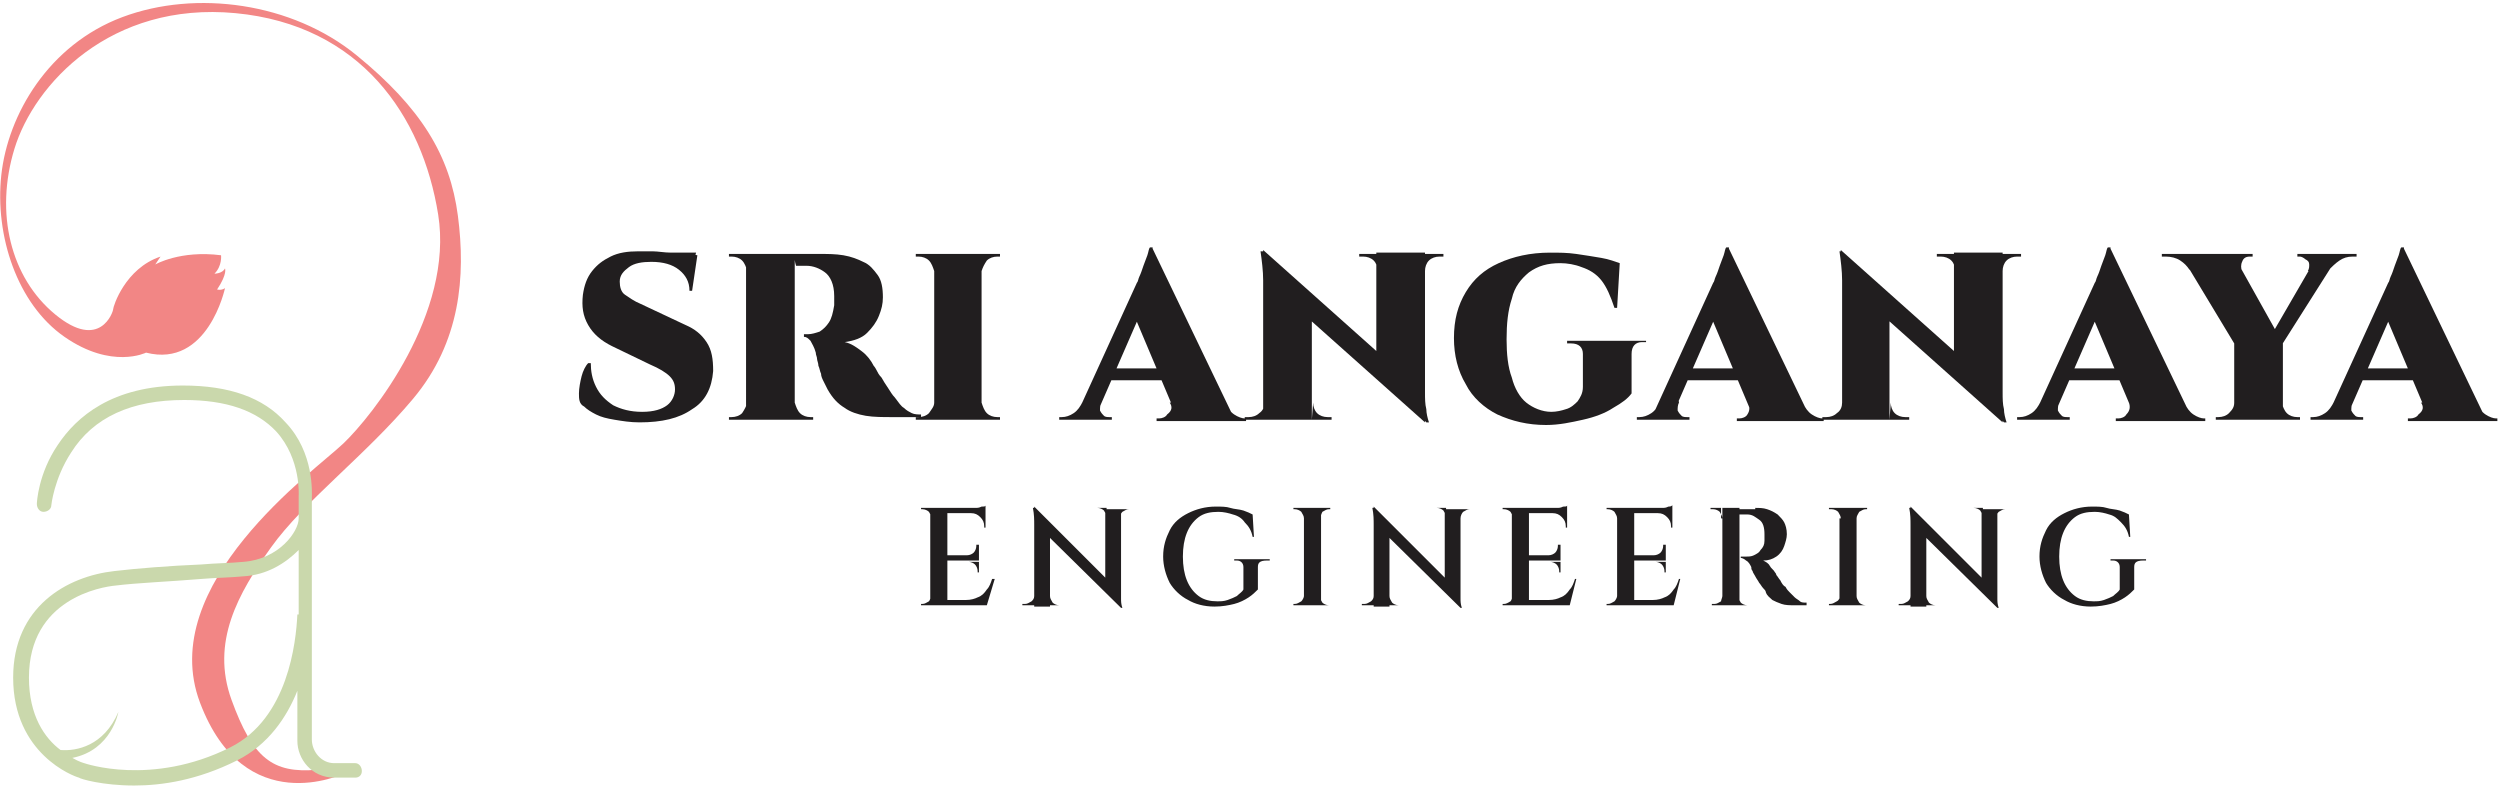
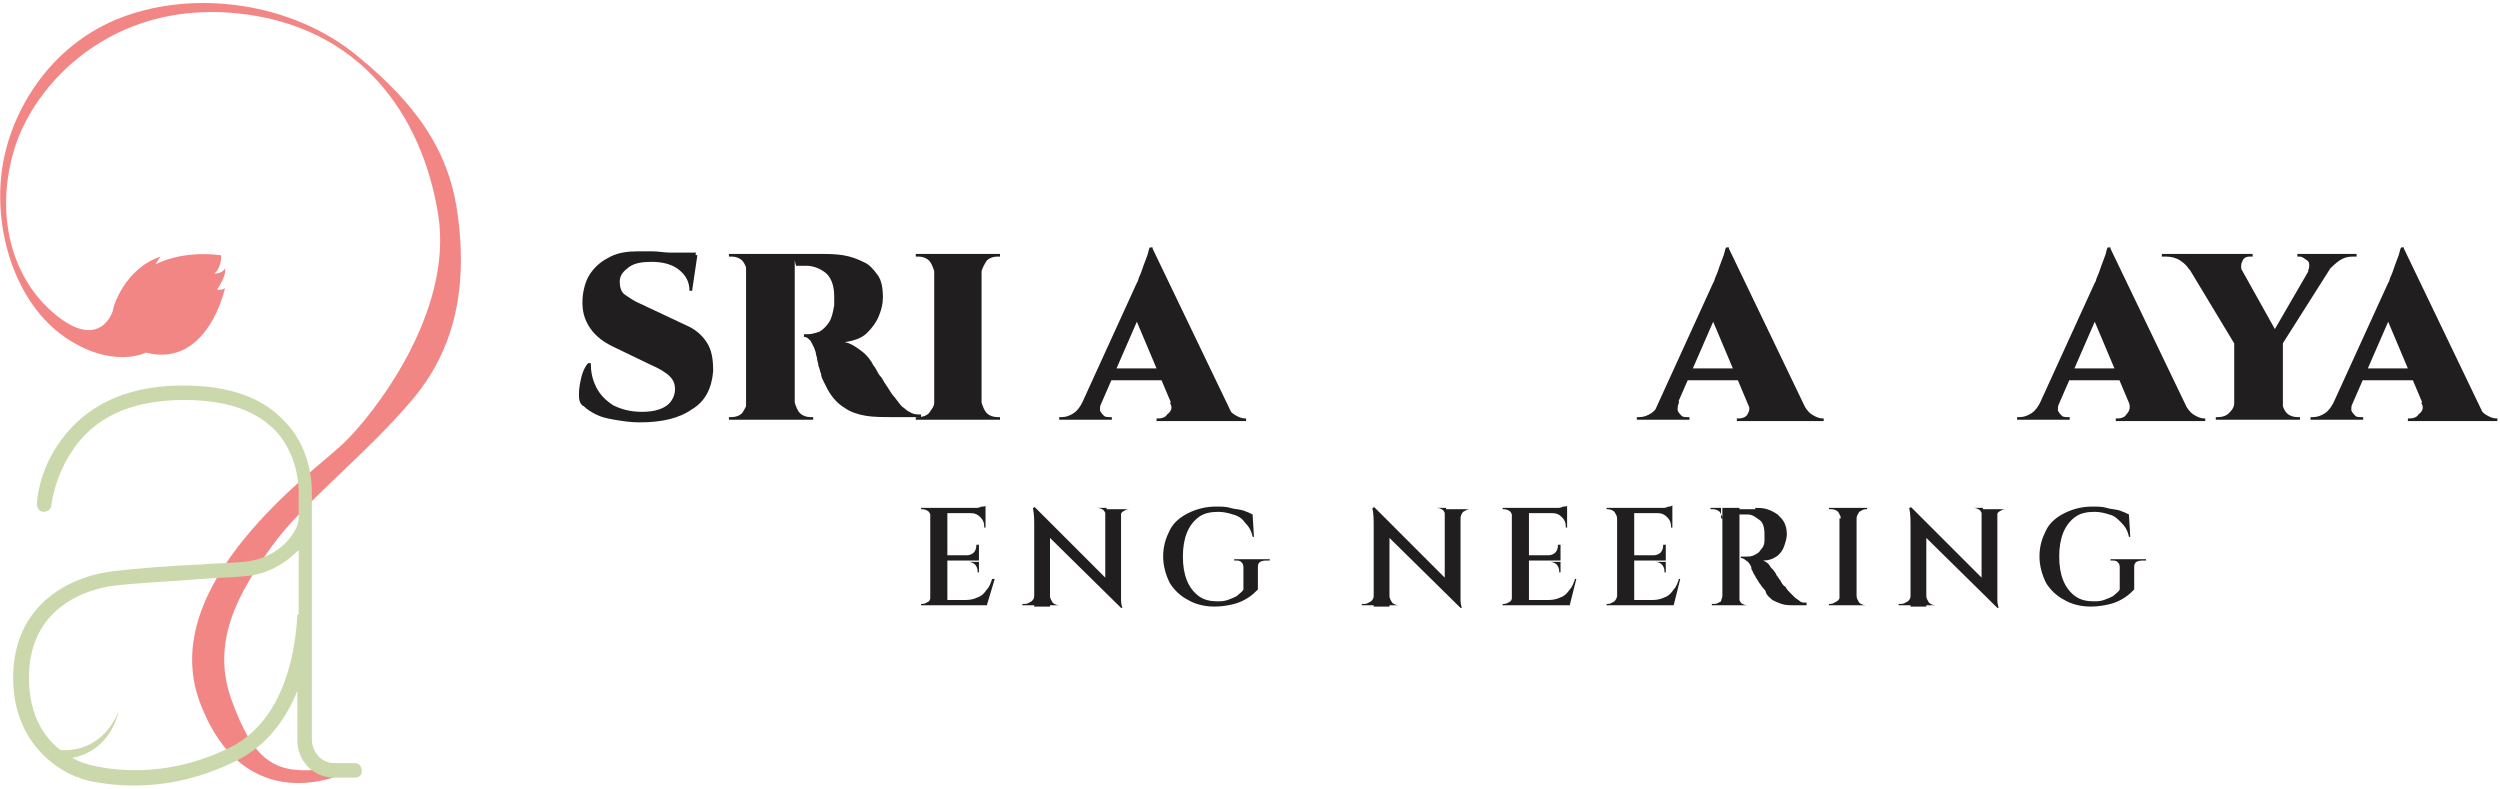
<svg xmlns="http://www.w3.org/2000/svg" version="1.1" id="Layer_1" x="0px" y="0px" width="190px" height="60px" viewBox="0 0 190 60" style="enable-background:new 0 0 190 60;" xml:space="preserve">
  <style type="text/css">
	.st0{fill:#F28685;}
	.st1{fill:#CAD8AC;}
	.st2{fill:#211E1F;}
</style>
  <g>
    <g>
      <path class="st0" d="M26.1,58.8c0,0-7.5,3.6-10.9-5.4s8.7-17.6,10.9-19.7s8.4-9.9,7.2-17.4S27.4,1.9,17.9,1S2.6,6.4,1.1,11.3    s-0.3,9.8,3.1,12.6s4.4-0.2,4.4-0.4c0-0.2,0.9-3.1,3.6-4l-0.4,0.6c0,0,1.9-1.1,5-0.7c0,0,0.1,0.8-0.5,1.4c0,0,0.6,0,0.8-0.4    c0,0,0.2,0.4-0.6,1.6c0,0,0.3,0.1,0.6-0.1c0,0-1.3,6.1-6,4.9c0,0-2.6,1.3-6.2-1.2s-5.3-7.7-4.8-12.3S3.7,3.4,9.3,1.3    s12.9-1.1,17.8,2.9s7.1,7.6,7.7,12.2S35,26,31.4,30.3s-8.3,7.8-10.8,11.3s-4.6,7.2-3,11.6s3.1,5.6,6.5,5.3L26.1,58.8z" />
      <g>
        <path class="st1" d="M23.7,46.9v-1C23.7,45.9,23.7,46.3,23.7,46.9z" />
      </g>
      <g>
        <path class="st1" d="M27,58h-1.6c-1,0-1.7-0.9-1.7-1.8V37.8c0-0.3,0.2-3.4-2-5.7c-1.7-1.9-4.3-2.8-7.8-2.8     c-5.4,0-8.1,2.4-9.5,4.5c-1.5,2.2-1.6,4.4-1.6,4.5c0,0.3,0.2,0.6,0.5,0.6c0.3,0,0.6-0.2,0.6-0.5c0,0,0.2-2,1.5-4     c1.7-2.7,4.6-4,8.6-4c3.2,0,5.5,0.8,7,2.4c1.9,2.1,1.7,4.9,1.7,4.9l0,0v1.7c0,1-1.5,3.1-4.2,3.3c-1,0.1-2.1,0.1-3.2,0.2     c-2.4,0.1-4.9,0.3-6.6,0.5C5.1,43.8,1,46.1,1,51.5c0,5.8,4.6,7.5,5,7.6c0.1,0.1,1.8,0.6,4.2,0.6c2.1,0,4.8-0.4,7.8-1.9     c2.4-1.2,3.8-3.3,4.6-5.3v3.8c0,1.4,1.1,2.8,2.8,2.8H27c0.3,0,0.5-0.2,0.5-0.5C27.5,58.3,27.3,58,27,58z M22.6,46.7     c-0.1,2.1-0.7,7.9-5.1,10.1c-6,3-11.1,1.2-11.1,1.2l0,0c0,0-0.4-0.1-0.9-0.4C8.5,57,9,54.1,9,54.1c-1.1,2.6-3.2,3-4.4,2.9     c-1.2-0.9-2.4-2.6-2.4-5.5c0-6,5.5-6.9,6.6-7c1.6-0.2,4.1-0.3,6.5-0.5c1.2-0.1,2.2-0.1,3.2-0.2c1.8-0.1,3.2-1,4.2-2V46.7z" />
      </g>
    </g>
    <g>
      <path class="st2" d="M48.5,19.1c0.3,0,0.6,0,1.1,0c0.4,0,0.9,0.1,1.4,0.1c0.5,0,0.9,0.1,1.3,0.1c0.4,0,0.6,0.1,0.7,0.1l-0.4,2.7    h-0.2c0-0.7-0.3-1.2-0.8-1.6c-0.5-0.4-1.2-0.6-2.1-0.6c-0.7,0-1.3,0.1-1.7,0.4c-0.4,0.3-0.7,0.6-0.7,1.1c0,0.4,0.1,0.8,0.4,1    c0.3,0.2,0.7,0.5,1.2,0.7l3.4,1.6c0.7,0.3,1.2,0.7,1.6,1.3c0.4,0.6,0.5,1.3,0.5,2.2c-0.1,1.3-0.6,2.3-1.6,2.9c-1,0.7-2.3,1-4,1    c-0.7,0-1.3-0.1-1.9-0.2c-0.6-0.1-1-0.2-1.4-0.4c-0.4-0.2-0.7-0.4-0.9-0.6C44,30.7,44,30.3,44,29.9c0-0.4,0.1-0.9,0.2-1.3    c0.1-0.4,0.3-0.8,0.5-1h0.2c0,0.6,0.1,1.2,0.4,1.8c0.3,0.6,0.7,1,1.3,1.4c0.6,0.3,1.3,0.5,2.2,0.5c0.9,0,1.5-0.2,1.9-0.5    s0.6-0.8,0.6-1.2c0-0.4-0.1-0.7-0.4-1c-0.3-0.3-0.8-0.6-1.5-0.9l-2.9-1.4c-0.8-0.4-1.4-0.9-1.8-1.6c-0.4-0.7-0.5-1.4-0.4-2.3    c0.1-0.7,0.3-1.3,0.7-1.8c0.4-0.5,0.8-0.8,1.4-1.1C47,19.2,47.7,19.1,48.5,19.1z M52.9,19.2l-0.1,0.4h-2.6v-0.4H52.9z" />
      <path class="st2" d="M56.8,20.6L56.8,20.6c-0.1-0.3-0.2-0.6-0.4-0.8c-0.2-0.2-0.5-0.3-0.8-0.3c0,0,0,0-0.1,0c-0.1,0-0.1,0-0.1,0    v-0.2h1.4V20.6z M56.8,30.6v1.3h-1.4v-0.2c0,0,0.1,0,0.1,0c0.1,0,0.1,0,0.1,0c0.3,0,0.6-0.1,0.8-0.3    C56.6,31.1,56.7,30.9,56.8,30.6L56.8,30.6z M60.4,19.3v12.6h-3.7V19.3H60.4z M62.4,19.3c0.5,0,1.1,0,1.7,0.1    c0.6,0.1,1.1,0.3,1.5,0.5c0.5,0.2,0.8,0.6,1.1,1c0.3,0.4,0.4,1,0.4,1.7c0,0.5-0.1,0.9-0.3,1.4c-0.2,0.5-0.5,0.9-0.9,1.3    c-0.4,0.4-1,0.6-1.7,0.7c0.5,0.1,0.9,0.4,1.3,0.7c0.4,0.3,0.7,0.7,0.9,1.1c0,0,0.1,0.1,0.2,0.3c0.1,0.2,0.2,0.4,0.4,0.6    c0.1,0.2,0.3,0.5,0.5,0.8c0.2,0.3,0.3,0.5,0.5,0.7c0.3,0.4,0.5,0.7,0.7,0.8c0.2,0.2,0.4,0.3,0.6,0.4c0.2,0.1,0.5,0.1,0.7,0.1v0.2    h-2.2c-0.7,0-1.4,0-2-0.1c-0.6-0.1-1.2-0.3-1.6-0.6c-0.5-0.3-0.9-0.7-1.3-1.4c-0.1-0.2-0.2-0.4-0.3-0.6c-0.1-0.2-0.2-0.4-0.2-0.6    c-0.1-0.2-0.1-0.4-0.2-0.6c0-0.2-0.1-0.4-0.1-0.5c0-0.2-0.1-0.3-0.1-0.5c-0.1-0.4-0.3-0.7-0.4-0.9c-0.2-0.2-0.3-0.3-0.5-0.3v-0.2    c0,0,0.1,0,0.2,0s0.1,0,0.1,0c0.3,0,0.6-0.1,0.9-0.2c0.3-0.2,0.5-0.4,0.7-0.7c0.2-0.3,0.3-0.7,0.4-1.3c0-0.1,0-0.2,0-0.3    c0-0.1,0-0.3,0-0.4c0-0.9-0.3-1.5-0.7-1.8c-0.4-0.3-0.9-0.5-1.4-0.5c-0.1,0-0.1,0-0.2,0c-0.1,0-0.2,0-0.3,0c-0.1,0-0.2,0-0.3,0    c-0.1-0.3-0.1-0.6-0.2-0.9H62.4z M60.4,30.6L60.4,30.6c0.1,0.3,0.2,0.6,0.4,0.8c0.2,0.2,0.5,0.3,0.8,0.3c0,0,0.1,0,0.1,0    s0.1,0,0.1,0v0.2h-1.4V30.6z" />
      <path class="st2" d="M71,20.6L71,20.6c-0.1-0.3-0.2-0.6-0.4-0.8c-0.2-0.2-0.5-0.3-0.8-0.3h-0.2v-0.2H71V20.6z M71,30.6v1.3h-1.4    v-0.2h0.2c0.3,0,0.6-0.1,0.8-0.3C70.8,31.1,71,30.9,71,30.6L71,30.6z M74.6,19.3v12.6H71V19.3H74.6z M74.6,20.6v-1.3H76v0.2    c0,0-0.1,0-0.2,0c-0.3,0-0.6,0.1-0.8,0.3C74.8,20.1,74.7,20.3,74.6,20.6L74.6,20.6z M74.6,30.6L74.6,30.6c0.1,0.3,0.2,0.6,0.4,0.8    s0.5,0.3,0.8,0.3c0.1,0,0.2,0,0.2,0v0.2h-1.4V30.6z" />
      <path class="st2" d="M83.7,30.6c-0.1,0.2-0.1,0.4-0.1,0.6c0.1,0.2,0.2,0.3,0.3,0.4c0.1,0.1,0.3,0.1,0.4,0.1h0.2v0.2h-4v-0.2h0.2    c0.3,0,0.6-0.1,0.9-0.3c0.3-0.2,0.5-0.5,0.7-0.9H83.7z M87.6,18.9v2.8l-4.4,10.1h-1.5l4.7-10.3c0.1-0.1,0.1-0.3,0.2-0.5    c0.1-0.2,0.2-0.5,0.3-0.8c0.1-0.3,0.2-0.5,0.3-0.8s0.1-0.5,0.2-0.6H87.6z M89,28v0.9h-5.1V28H89z M87.6,18.9l6.2,12.9h-4.3    L86,23.5L87.6,18.9z M88.9,30.6h4.2c0.2,0.4,0.4,0.7,0.7,0.9c0.3,0.2,0.6,0.3,0.8,0.3h0.1v0.2h-6.8v-0.2h0.2    c0.2,0,0.5-0.1,0.6-0.3C89.1,31.2,89.1,30.9,88.9,30.6z" />
-       <path class="st2" d="M96.1,30.6v1.3h-1.5v-0.2c0.2,0,0.3,0,0.3,0c0.3,0,0.6-0.1,0.8-0.3C96,31.2,96.1,30.9,96.1,30.6L96.1,30.6z     M96,19l3.7,3.9l0,9h-3.7V21.3c0-0.7-0.1-1.5-0.2-2.2H96z M96,19l12.1,10.8l0.2,2.3L96.3,21.4L96,19z M99.8,30.6    c0,0.3,0.1,0.6,0.3,0.8c0.2,0.2,0.5,0.3,0.8,0.3c0,0,0.1,0,0.3,0v0.2h-1.5L99.8,30.6L99.8,30.6z M103.2,19.3h1.5v1.3h0    c0-0.3-0.1-0.6-0.3-0.8c-0.2-0.2-0.5-0.3-0.8-0.3c-0.2,0-0.3,0-0.3,0V19.3z M108.3,19.3v10.5c0,0.5,0,0.9,0.1,1.3    c0,0.3,0.1,0.7,0.2,1h-0.2l-3.8-4.2v-8.7H108.3z M109.7,19.3v0.2h-0.3c-0.3,0-0.6,0.1-0.8,0.3c-0.2,0.2-0.3,0.5-0.3,0.8h-0.1v-1.3    H109.7z" />
-       <path class="st2" d="M124,26.9v3c-0.3,0.4-0.7,0.7-1.4,1.1c-0.6,0.4-1.4,0.7-2.3,0.9c-0.9,0.2-1.8,0.4-2.8,0.4    c-1.4,0-2.6-0.3-3.7-0.8c-1-0.5-1.9-1.3-2.4-2.3c-0.6-1-0.9-2.2-0.9-3.5c0-1.4,0.3-2.5,0.9-3.5c0.6-1,1.4-1.7,2.5-2.2    c1.1-0.5,2.4-0.8,3.9-0.8c0.7,0,1.3,0,2,0.1c0.7,0.1,1.3,0.2,1.9,0.3c0.6,0.1,1.1,0.3,1.4,0.4l-0.2,3.4h-0.2    c-0.3-0.9-0.6-1.6-1-2.1c-0.4-0.5-0.9-0.8-1.5-1c-0.5-0.2-1.1-0.3-1.6-0.3c-1,0-1.7,0.2-2.4,0.7c-0.6,0.5-1.1,1.1-1.3,2    c-0.3,0.9-0.4,1.9-0.4,3.1c0,1.1,0.1,2.1,0.4,2.9c0.2,0.8,0.6,1.5,1.1,1.9c0.5,0.4,1.2,0.7,1.9,0.7c0.4,0,0.8-0.1,1.1-0.2    c0.4-0.1,0.7-0.4,0.9-0.6c0.2-0.3,0.4-0.6,0.4-1.1l0-2.5c0-0.5-0.3-0.8-0.9-0.8h-0.3v-0.2h6V26h-0.3C124.3,26,124,26.3,124,26.9z" />
      <path class="st2" d="M127.6,30.6c-0.1,0.2-0.1,0.4-0.1,0.6c0.1,0.2,0.2,0.3,0.3,0.4c0.1,0.1,0.3,0.1,0.4,0.1h0.2v0.2h-4v-0.2h0.2    c0.3,0,0.6-0.1,0.9-0.3c0.3-0.2,0.5-0.5,0.7-0.9H127.6z M131.4,18.9v2.8L127,31.8h-1.5l4.7-10.3c0.1-0.1,0.1-0.3,0.2-0.5    c0.1-0.2,0.2-0.5,0.3-0.8c0.1-0.3,0.2-0.5,0.3-0.8c0.1-0.3,0.1-0.5,0.2-0.6H131.4z M132.9,28v0.9h-5.1V28H132.9z M131.4,18.9    l6.2,12.9h-4.3l-3.5-8.3L131.4,18.9z M132.8,30.6h4.2c0.2,0.4,0.4,0.7,0.7,0.9c0.3,0.2,0.6,0.3,0.8,0.3h0.1v0.2H132v-0.2h0.2    c0.2,0,0.5-0.1,0.6-0.3C133,31.2,133,30.9,132.8,30.6z" />
-       <path class="st2" d="M140,30.6v1.3h-1.5v-0.2c0.2,0,0.3,0,0.3,0c0.3,0,0.6-0.1,0.8-0.3C139.9,31.2,140,30.9,140,30.6L140,30.6z     M139.9,19l3.7,3.9l0,9H140V21.3c0-0.7-0.1-1.5-0.2-2.2H139.9z M139.9,19L152,29.8l0.2,2.3l-12.1-10.8L139.9,19z M143.7,30.6    c0,0.3,0.1,0.6,0.3,0.8c0.2,0.2,0.5,0.3,0.8,0.3c0,0,0.1,0,0.3,0v0.2h-1.5L143.7,30.6L143.7,30.6z M147.1,19.3h1.5v1.3h0    c0-0.3-0.1-0.6-0.3-0.8c-0.2-0.2-0.5-0.3-0.8-0.3c-0.2,0-0.3,0-0.3,0V19.3z M152.2,19.3v10.5c0,0.5,0,0.9,0.1,1.3    c0,0.3,0.1,0.7,0.2,1h-0.2l-3.8-4.2v-8.7H152.2z M153.6,19.3v0.2h-0.3c-0.3,0-0.6,0.1-0.8,0.3c-0.2,0.2-0.3,0.5-0.3,0.8h-0.1v-1.3    H153.6z" />
      <path class="st2" d="M156.5,30.6c-0.1,0.2-0.1,0.4-0.1,0.6c0.1,0.2,0.2,0.3,0.3,0.4c0.1,0.1,0.3,0.1,0.4,0.1h0.2v0.2h-4v-0.2h0.2    c0.3,0,0.6-0.1,0.9-0.3c0.3-0.2,0.5-0.5,0.7-0.9H156.5z M160.4,18.9v2.8L156,31.8h-1.5l4.7-10.3c0.1-0.1,0.1-0.3,0.2-0.5    c0.1-0.2,0.2-0.5,0.3-0.8c0.1-0.3,0.2-0.5,0.3-0.8c0.1-0.3,0.1-0.5,0.2-0.6H160.4z M161.9,28v0.9h-5.1V28H161.9z M160.4,18.9    l6.2,12.9h-4.3l-3.5-8.3L160.4,18.9z M161.8,30.6h4.2c0.2,0.4,0.4,0.7,0.7,0.9c0.3,0.2,0.6,0.3,0.8,0.3h0.1v0.2h-6.8v-0.2h0.2    c0.2,0,0.5-0.1,0.6-0.3C161.9,31.2,161.9,30.9,161.8,30.6z" />
      <path class="st2" d="M170.4,20.6l-4-0.1c-0.2-0.3-0.4-0.5-0.7-0.7c-0.3-0.2-0.7-0.3-1.1-0.3h-0.3v-0.2h6.9v0.2H171    c-0.3,0-0.5,0.1-0.6,0.4C170.3,20.1,170.3,20.4,170.4,20.6z M169.7,19.3l3.8,6.8h-3.7l-4.1-6.8H169.7z M169.8,30.6v1.3h-1.4v-0.2    c0.1,0,0.2,0,0.2,0c0.3,0,0.6-0.1,0.8-0.3C169.7,31.1,169.8,30.9,169.8,30.6L169.8,30.6z M173.5,26.1v5.8h-3.7v-5.8H173.5z     M176.2,19.3h1.6l-4.5,7.1l-1.1-0.2L176.2,19.3z M173.4,30.6L173.4,30.6c0.1,0.3,0.2,0.6,0.4,0.8s0.5,0.3,0.8,0.3h0.2v0.2h-1.4    V30.6z M175.4,20.6c0.1-0.2,0.1-0.3,0.1-0.5c0-0.2-0.1-0.3-0.3-0.4c-0.1-0.1-0.3-0.2-0.4-0.2h-0.2v-0.2h4.5v0.2h-0.3    c-0.4,0-0.7,0.1-1,0.3c-0.3,0.2-0.6,0.5-0.8,0.7L175.4,20.6z" />
      <path class="st2" d="M178.8,30.6c-0.1,0.2-0.1,0.4-0.1,0.6c0.1,0.2,0.2,0.3,0.3,0.4c0.1,0.1,0.3,0.1,0.4,0.1h0.2v0.2h-4v-0.2h0.2    c0.3,0,0.6-0.1,0.9-0.3c0.3-0.2,0.5-0.5,0.7-0.9H178.8z M182.7,18.9v2.8l-4.4,10.1h-1.5l4.7-10.3c0.1-0.1,0.1-0.3,0.2-0.5    c0.1-0.2,0.2-0.5,0.3-0.8c0.1-0.3,0.2-0.5,0.3-0.8c0.1-0.3,0.1-0.5,0.2-0.6H182.7z M184.1,28v0.9h-5.1V28H184.1z M182.7,18.9    l6.2,12.9h-4.3l-3.5-8.3L182.7,18.9z M184,30.6h4.2c0.2,0.4,0.4,0.7,0.7,0.9c0.3,0.2,0.6,0.3,0.8,0.3h0.1v0.2h-6.8v-0.2h0.2    c0.2,0,0.5-0.1,0.6-0.3C184.2,31.2,184.2,30.9,184,30.6z" />
      <path class="st2" d="M70.8,39.4L70.8,39.4c0-0.2-0.1-0.3-0.2-0.5c-0.1-0.1-0.3-0.2-0.5-0.2h-0.1v-0.1h0.8V39.4z M70.8,45.3V46    h-0.8v-0.1h0.1c0.2,0,0.3-0.1,0.5-0.2C70.7,45.6,70.7,45.4,70.8,45.3L70.8,45.3z M72,38.6V46h-1.3v-7.4H72z M74.9,38.6V39H72v-0.4    H74.9z M74.4,42.2v0.4H72v-0.4H74.4z M74.8,45.6L75,46h-3v-0.4H74.8z M75.6,44L75,46h-2l0.4-0.4c0.4,0,0.7-0.1,0.9-0.2    c0.3-0.1,0.5-0.3,0.7-0.6c0.2-0.2,0.3-0.5,0.4-0.8H75.6z M74.4,41.3v0.9h-0.9v0c0.2,0,0.4-0.1,0.5-0.2c0.1-0.1,0.2-0.3,0.2-0.5    v-0.1H74.4z M74.4,42.6v0.9h-0.1v-0.1c0-0.2-0.1-0.4-0.2-0.5c-0.1-0.1-0.3-0.2-0.5-0.2v0H74.4z M74.9,38.4v0.3l-1.3-0.1    c0.2,0,0.3,0,0.5,0c0.2,0,0.3,0,0.5-0.1C74.8,38.5,74.9,38.5,74.9,38.4z M74.9,39v1.1h-0.1V40c0-0.3-0.1-0.5-0.3-0.7    c-0.2-0.2-0.4-0.3-0.7-0.3v0H74.9z" />
      <path class="st2" d="M78.6,45.3V46h-0.9v-0.1c0.1,0,0.2,0,0.2,0c0.2,0,0.3-0.1,0.5-0.2C78.5,45.6,78.6,45.5,78.6,45.3L78.6,45.3z     M78.6,38.5l1.2,1.3l0,6.3h-1.2v-6.2c0-0.4,0-0.8-0.1-1.3H78.6z M78.6,38.5l6.5,6.5l0.1,1.2l-6.5-6.4L78.6,38.5z M79.8,45.3    c0,0.2,0.1,0.3,0.2,0.5c0.1,0.1,0.3,0.2,0.5,0.2c0,0,0.1,0,0.2,0V46h-0.9L79.8,45.3L79.8,45.3z M83.2,38.6h0.9v0.7h0    c0-0.2-0.1-0.3-0.2-0.5c-0.1-0.1-0.3-0.2-0.5-0.2c-0.1,0-0.2,0-0.2,0V38.6z M85.2,38.6v6.2c0,0.3,0,0.5,0,0.7c0,0.2,0,0.4,0.1,0.7    h-0.1l-1.2-1.3v-6.2H85.2z M86,38.6v0.1h-0.2c-0.2,0-0.3,0.1-0.5,0.2c-0.1,0.1-0.2,0.3-0.2,0.5h0v-0.7H86z" />
      <path class="st2" d="M95.6,43.1v1.7c-0.2,0.2-0.4,0.4-0.7,0.6c-0.3,0.2-0.7,0.4-1.1,0.5c-0.4,0.1-0.9,0.2-1.5,0.2    c-0.8,0-1.5-0.2-2-0.5c-0.6-0.3-1.1-0.8-1.4-1.3c-0.3-0.6-0.5-1.3-0.5-2c0-0.8,0.2-1.4,0.5-2c0.3-0.6,0.8-1,1.4-1.3    s1.3-0.5,2.1-0.5c0.4,0,0.8,0,1.1,0.1c0.3,0.1,0.7,0.1,1,0.2c0.3,0.1,0.5,0.2,0.7,0.3l0.1,1.7h-0.1c-0.1-0.5-0.3-0.8-0.6-1.1    c-0.2-0.3-0.5-0.5-0.9-0.6c-0.3-0.1-0.7-0.2-1.1-0.2c-0.6,0-1.1,0.1-1.5,0.4c-0.4,0.3-0.7,0.7-0.9,1.2c-0.2,0.5-0.3,1.1-0.3,1.8    c0,0.7,0.1,1.3,0.3,1.8c0.2,0.5,0.5,0.9,0.9,1.2s0.9,0.4,1.4,0.4c0.3,0,0.5,0,0.8-0.1c0.3-0.1,0.5-0.2,0.7-0.3    c0.2-0.2,0.4-0.3,0.5-0.5l0-1.7c0-0.3-0.2-0.5-0.5-0.5h-0.2v-0.1h2.7v0.1h-0.2C95.7,42.6,95.6,42.8,95.6,43.1z" />
-       <path class="st2" d="M99.1,39.4L99.1,39.4c0-0.2-0.1-0.3-0.2-0.5c-0.1-0.1-0.3-0.2-0.5-0.2h-0.1v-0.1h0.8V39.4z M99.1,45.3V46    h-0.8v-0.1h0.1c0.2,0,0.3-0.1,0.5-0.2C99,45.6,99.1,45.4,99.1,45.3L99.1,45.3z M100.4,38.6V46h-1.3v-7.4H100.4z M100.3,39.4v-0.8    h0.8v0.1c0,0-0.1,0-0.1,0c-0.2,0-0.3,0.1-0.5,0.2C100.4,39.1,100.4,39.2,100.3,39.4L100.3,39.4z M100.3,45.3L100.3,45.3    c0,0.2,0.1,0.3,0.2,0.5c0.1,0.1,0.3,0.2,0.5,0.2c0.1,0,0.1,0,0.1,0V46h-0.8V45.3z" />
      <path class="st2" d="M104.4,45.3V46h-0.9v-0.1c0.1,0,0.2,0,0.2,0c0.2,0,0.3-0.1,0.5-0.2C104.3,45.6,104.4,45.5,104.4,45.3    L104.4,45.3z M104.4,38.5l1.2,1.3l0,6.3h-1.2v-6.2c0-0.4,0-0.8-0.1-1.3H104.4z M104.4,38.5l6.5,6.5l0.1,1.2l-6.5-6.4L104.4,38.5z     M105.6,45.3c0,0.2,0.1,0.3,0.2,0.5c0.1,0.1,0.3,0.2,0.5,0.2c0,0,0.1,0,0.2,0V46h-0.9L105.6,45.3L105.6,45.3z M109,38.6h0.9v0.7h0    c0-0.2-0.1-0.3-0.2-0.5c-0.1-0.1-0.3-0.2-0.5-0.2c-0.1,0-0.2,0-0.2,0V38.6z M111,38.6v6.2c0,0.3,0,0.5,0,0.7s0,0.4,0.1,0.7H111    l-1.2-1.3v-6.2H111z M111.9,38.6v0.1h-0.2c-0.2,0-0.3,0.1-0.5,0.2c-0.1,0.1-0.2,0.3-0.2,0.5h0v-0.7H111.9z" />
      <path class="st2" d="M115,39.4L115,39.4c0-0.2-0.1-0.3-0.2-0.5c-0.1-0.1-0.3-0.2-0.5-0.2h-0.1v-0.1h0.8V39.4z M115,45.3V46h-0.8    v-0.1h0.1c0.2,0,0.3-0.1,0.5-0.2C114.9,45.6,114.9,45.4,115,45.3L115,45.3z M116.2,38.6V46h-1.3v-7.4H116.2z M119.1,38.6V39h-2.9    v-0.4H119.1z M118.6,42.2v0.4h-2.4v-0.4H118.6z M119,45.6l0.2,0.4h-3v-0.4H119z M119.8,44l-0.5,2h-2l0.4-0.4    c0.4,0,0.7-0.1,0.9-0.2c0.3-0.1,0.5-0.3,0.7-0.6c0.2-0.2,0.3-0.5,0.4-0.8H119.8z M118.6,41.3v0.9h-0.9v0c0.2,0,0.4-0.1,0.5-0.2    c0.1-0.1,0.2-0.3,0.2-0.5v-0.1H118.6z M118.6,42.6v0.9h-0.1v-0.1c0-0.2-0.1-0.4-0.2-0.5c-0.1-0.1-0.3-0.2-0.5-0.2v0H118.6z     M119.1,38.4v0.3l-1.3-0.1c0.2,0,0.3,0,0.5,0c0.2,0,0.3,0,0.5-0.1C119,38.5,119.1,38.5,119.1,38.4z M119.1,39v1.1H119V40    c0-0.3-0.1-0.5-0.3-0.7s-0.4-0.3-0.7-0.3v0H119.1z" />
      <path class="st2" d="M122.9,39.4L122.9,39.4c0-0.2-0.1-0.3-0.2-0.5c-0.1-0.1-0.3-0.2-0.5-0.2h-0.1v-0.1h0.8V39.4z M122.9,45.3V46    h-0.8v-0.1h0.1c0.2,0,0.3-0.1,0.5-0.2C122.8,45.6,122.9,45.4,122.9,45.3L122.9,45.3z M124.2,38.6V46h-1.3v-7.4H124.2z M127.1,38.6    V39h-2.9v-0.4H127.1z M126.6,42.2v0.4h-2.4v-0.4H126.6z M127,45.6l0.2,0.4h-3v-0.4H127z M127.7,44l-0.5,2h-2l0.4-0.4    c0.4,0,0.7-0.1,0.9-0.2c0.3-0.1,0.5-0.3,0.7-0.6c0.2-0.2,0.3-0.5,0.4-0.8H127.7z M126.6,41.3v0.9h-0.9v0c0.2,0,0.4-0.1,0.5-0.2    c0.1-0.1,0.2-0.3,0.2-0.5v-0.1H126.6z M126.6,42.6v0.9h-0.1v-0.1c0-0.2-0.1-0.4-0.2-0.5c-0.1-0.1-0.3-0.2-0.5-0.2v0H126.6z     M127.1,38.4v0.3l-1.3-0.1c0.2,0,0.3,0,0.5,0c0.2,0,0.3,0,0.5-0.1C126.9,38.5,127,38.5,127.1,38.4z M127.1,39v1.1H127V40    c0-0.3-0.1-0.5-0.3-0.7S126.3,39,126,39v0H127.1z" />
      <path class="st2" d="M130.9,39.4L130.9,39.4c0-0.2-0.1-0.3-0.2-0.5c-0.1-0.1-0.3-0.2-0.5-0.2c0,0,0,0-0.1,0s-0.1,0-0.1,0v-0.1h0.8    V39.4z M130.9,45.3V46h-0.8v-0.1c0,0,0,0,0.1,0s0.1,0,0.1,0c0.2,0,0.3-0.1,0.5-0.2C130.8,45.6,130.9,45.4,130.9,45.3L130.9,45.3z     M132.2,38.6V46h-1.3v-7.4H132.2z M133.4,38.6c0.3,0,0.6,0,0.9,0.1c0.3,0.1,0.5,0.2,0.8,0.4c0.2,0.2,0.4,0.4,0.5,0.6    c0.1,0.2,0.2,0.5,0.2,0.9c0,0.3-0.1,0.6-0.2,0.9c-0.1,0.3-0.3,0.6-0.6,0.8c-0.3,0.2-0.6,0.3-1,0.3c0.2,0.1,0.4,0.2,0.5,0.4    s0.3,0.3,0.4,0.5c0,0,0.1,0.1,0.1,0.2c0.1,0.1,0.2,0.3,0.3,0.4c0.1,0.2,0.2,0.4,0.4,0.5c0.1,0.2,0.2,0.3,0.3,0.4    c0.2,0.2,0.3,0.3,0.4,0.4c0.1,0.1,0.3,0.2,0.4,0.3c0.1,0.1,0.3,0.1,0.5,0.1V46h-0.9c-0.4,0-0.7,0-1-0.1c-0.3-0.1-0.5-0.2-0.7-0.3    c-0.2-0.2-0.4-0.3-0.5-0.6c0-0.1-0.1-0.2-0.2-0.3c-0.1-0.1-0.2-0.3-0.3-0.4c-0.1-0.2-0.2-0.3-0.3-0.5c-0.1-0.2-0.2-0.3-0.2-0.4    c-0.1-0.1-0.1-0.2-0.1-0.3c-0.1-0.2-0.2-0.4-0.4-0.5c-0.1-0.1-0.3-0.2-0.4-0.2v-0.1c0,0,0.1,0,0.1,0c0.1,0,0.2,0,0.3,0    c0.2,0,0.4,0,0.6-0.1c0.2-0.1,0.4-0.2,0.5-0.4c0.2-0.2,0.3-0.4,0.3-0.7c0-0.1,0-0.1,0-0.2c0-0.1,0-0.2,0-0.3    c0-0.5-0.1-0.9-0.4-1.1s-0.5-0.4-0.9-0.4c-0.1,0-0.3,0-0.4,0c-0.1,0-0.3,0-0.4,0c-0.1,0-0.2,0-0.2,0c0,0,0,0,0-0.1    c0-0.1,0-0.2-0.1-0.3H133.4z M132.1,45.3L132.1,45.3c0,0.2,0.1,0.3,0.2,0.5c0.1,0.1,0.3,0.2,0.5,0.2c0,0,0,0,0.1,0V46h-0.8V45.3z" />
-       <path class="st2" d="M139.9,39.4L139.9,39.4c0-0.2-0.1-0.3-0.2-0.5c-0.1-0.1-0.3-0.2-0.5-0.2H139v-0.1h0.8V39.4z M139.9,45.3V46    H139v-0.1h0.1c0.2,0,0.3-0.1,0.5-0.2C139.8,45.6,139.8,45.4,139.9,45.3L139.9,45.3z M141.1,38.6V46h-1.3v-7.4H141.1z M141.1,39.4    v-0.8h0.8v0.1c0,0-0.1,0-0.1,0c-0.2,0-0.3,0.1-0.5,0.2C141.2,39.1,141.1,39.2,141.1,39.4L141.1,39.4z M141.1,45.3L141.1,45.3    c0,0.2,0.1,0.3,0.2,0.5c0.1,0.1,0.3,0.2,0.5,0.2c0.1,0,0.1,0,0.1,0V46h-0.8V45.3z" />
+       <path class="st2" d="M139.9,39.4L139.9,39.4c0-0.2-0.1-0.3-0.2-0.5c-0.1-0.1-0.3-0.2-0.5-0.2H139v-0.1h0.8V39.4z M139.9,45.3V46    H139v-0.1h0.1c0.2,0,0.3-0.1,0.5-0.2C139.8,45.6,139.8,45.4,139.9,45.3L139.9,45.3z M141.1,38.6V46h-1.3v-7.4H141.1z M141.1,39.4    v-0.8h0.8v0.1c0,0-0.1,0-0.1,0c-0.2,0-0.3,0.1-0.5,0.2C141.2,39.1,141.1,39.2,141.1,39.4L141.1,39.4M141.1,45.3L141.1,45.3    c0,0.2,0.1,0.3,0.2,0.5c0.1,0.1,0.3,0.2,0.5,0.2c0.1,0,0.1,0,0.1,0V46h-0.8V45.3z" />
      <path class="st2" d="M145.2,45.3V46h-0.9v-0.1c0.1,0,0.2,0,0.2,0c0.2,0,0.3-0.1,0.5-0.2C145.1,45.6,145.2,45.5,145.2,45.3    L145.2,45.3z M145.2,38.5l1.2,1.3l0,6.3h-1.2v-6.2c0-0.4,0-0.8-0.1-1.3H145.2z M145.2,38.5l6.5,6.5l0.1,1.2l-6.5-6.4L145.2,38.5z     M146.4,45.3c0,0.2,0.1,0.3,0.2,0.5c0.1,0.1,0.3,0.2,0.5,0.2c0,0,0.1,0,0.2,0V46h-0.9L146.4,45.3L146.4,45.3z M149.8,38.6h0.9v0.7    h0c0-0.2-0.1-0.3-0.2-0.5c-0.1-0.1-0.3-0.2-0.5-0.2c-0.1,0-0.2,0-0.2,0V38.6z M151.8,38.6v6.2c0,0.3,0,0.5,0,0.7    c0,0.2,0,0.4,0.1,0.7h-0.1l-1.2-1.3v-6.2H151.8z M152.6,38.6v0.1h-0.2c-0.2,0-0.3,0.1-0.5,0.2c-0.1,0.1-0.2,0.3-0.2,0.5h0v-0.7    H152.6z" />
      <path class="st2" d="M162.2,43.1v1.7c-0.2,0.2-0.4,0.4-0.7,0.6c-0.3,0.2-0.7,0.4-1.1,0.5c-0.4,0.1-0.9,0.2-1.5,0.2    c-0.8,0-1.5-0.2-2-0.5c-0.6-0.3-1.1-0.8-1.4-1.3c-0.3-0.6-0.5-1.3-0.5-2c0-0.8,0.2-1.4,0.5-2c0.3-0.6,0.8-1,1.4-1.3    s1.3-0.5,2.1-0.5c0.4,0,0.8,0,1.1,0.1c0.3,0.1,0.7,0.1,1,0.2c0.3,0.1,0.5,0.2,0.7,0.3l0.1,1.7h-0.1c-0.1-0.5-0.3-0.8-0.6-1.1    s-0.5-0.5-0.9-0.6c-0.3-0.1-0.7-0.2-1.1-0.2c-0.6,0-1.1,0.1-1.5,0.4c-0.4,0.3-0.7,0.7-0.9,1.2c-0.2,0.5-0.3,1.1-0.3,1.8    c0,0.7,0.1,1.3,0.3,1.8c0.2,0.5,0.5,0.9,0.9,1.2s0.9,0.4,1.4,0.4c0.3,0,0.5,0,0.8-0.1c0.3-0.1,0.5-0.2,0.7-0.3    c0.2-0.2,0.4-0.3,0.5-0.5l0-1.7c0-0.3-0.2-0.5-0.5-0.5h-0.2v-0.1h2.7v0.1h-0.2C162.3,42.6,162.2,42.8,162.2,43.1z" />
    </g>
  </g>
</svg>